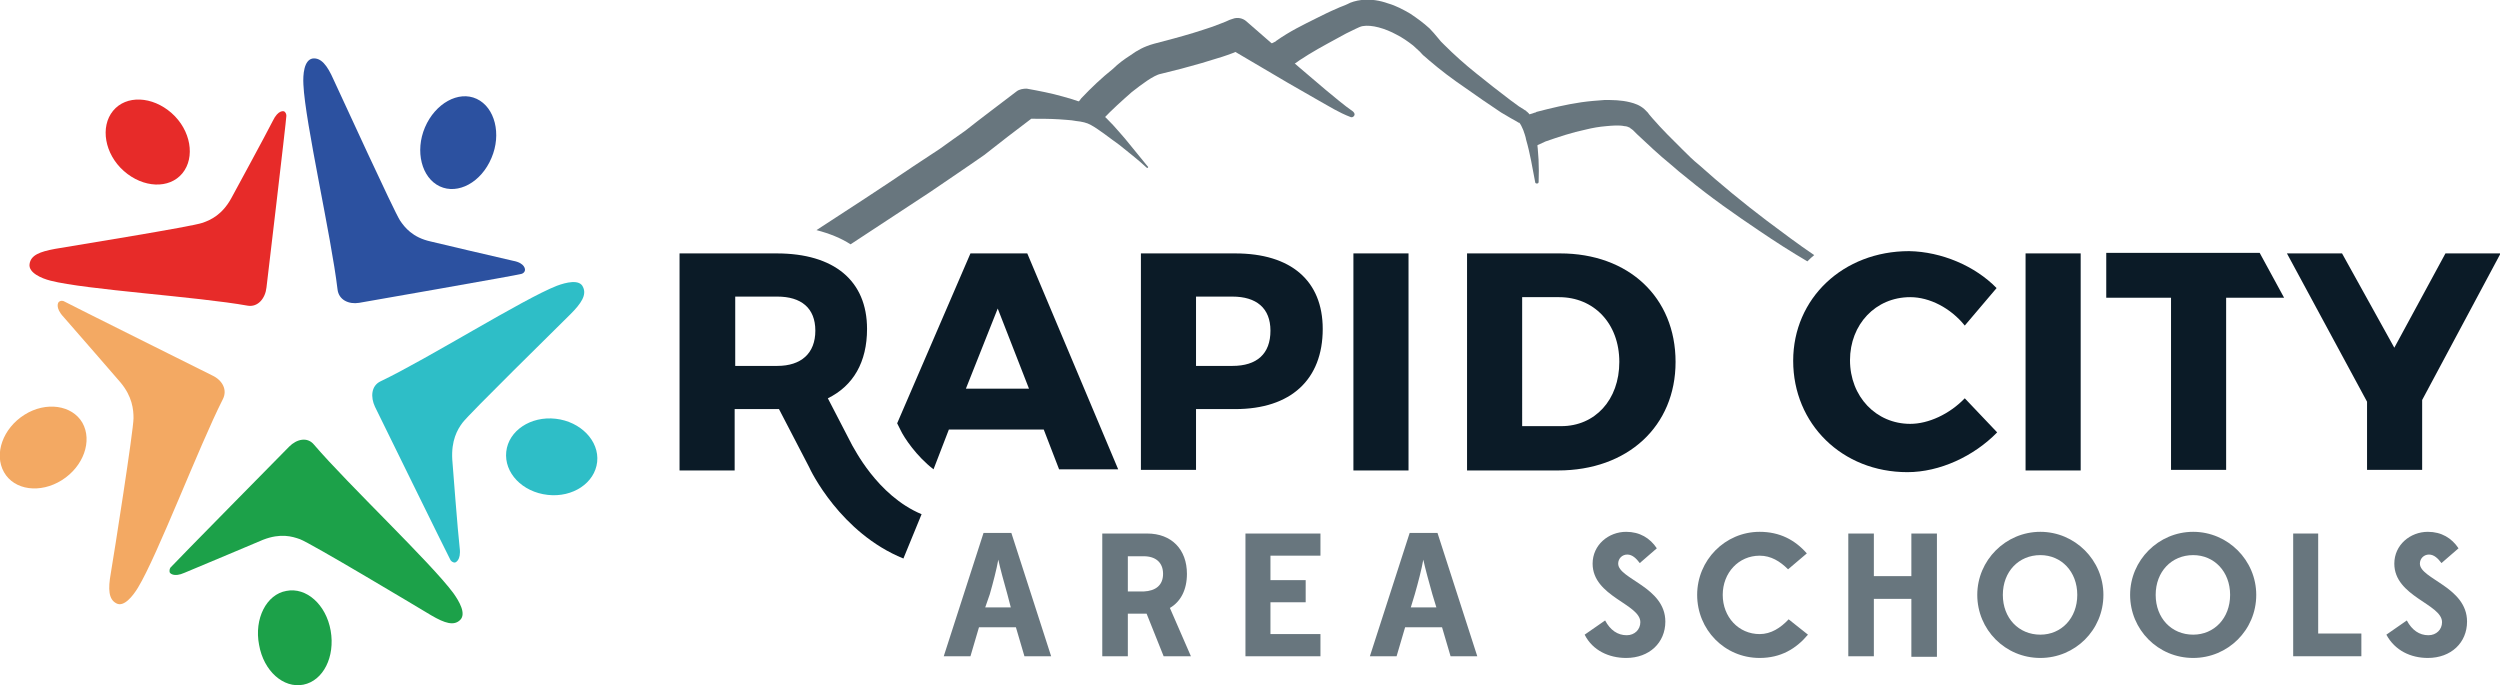
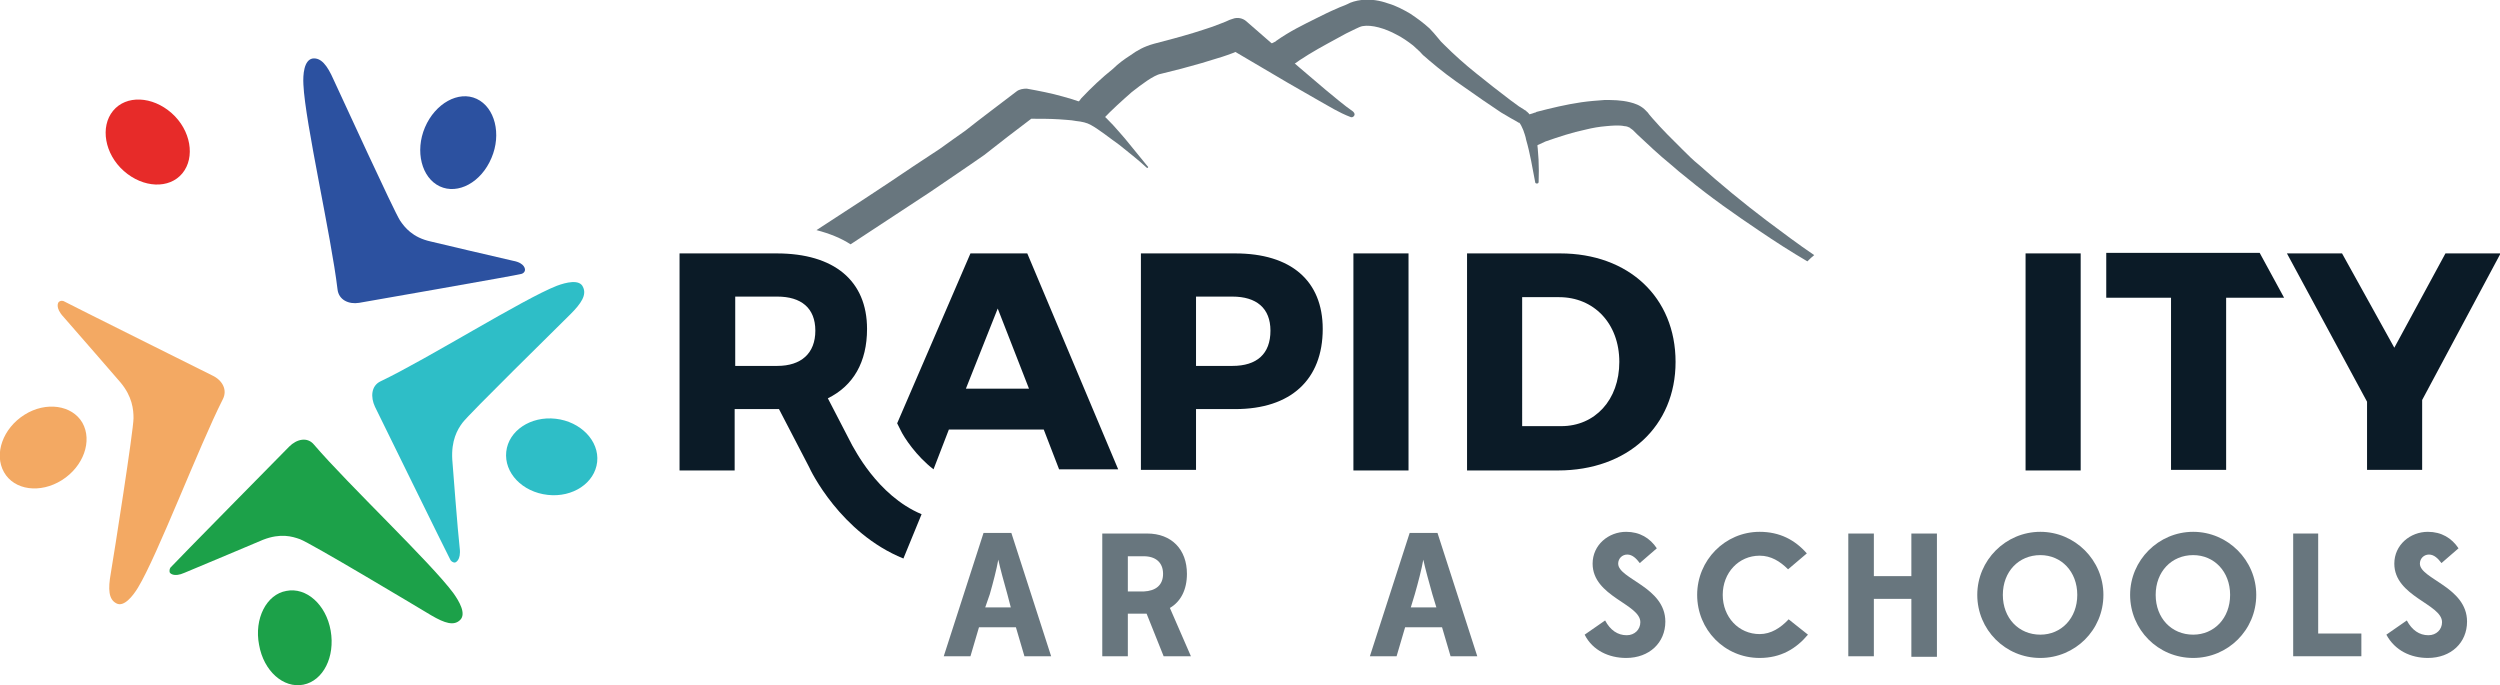
<svg xmlns="http://www.w3.org/2000/svg" version="1.1" id="Layer_1" x="0px" y="0px" viewBox="0 0 440 120.6" style="enable-background:new 0 0 440 120.6;" xml:space="preserve">
  <style type="text/css">
	.st0{fill-rule:evenodd;clip-rule:evenodd;fill:#2EBEC7;}
	.st1{fill-rule:evenodd;clip-rule:evenodd;fill:#E72B29;}
	.st2{fill-rule:evenodd;clip-rule:evenodd;fill:#1CA149;}
	.st3{fill-rule:evenodd;clip-rule:evenodd;fill:#2C51A0;}
	.st4{fill-rule:evenodd;clip-rule:evenodd;fill:#F3A963;}
	.st5{fill:#68767E;}
	.st6{fill:#0B1B27;}
</style>
  <g>
    <g>
      <g>
        <path class="st0" d="M66,71.6c-0.8-1.7-0.7-3.7,1-4.5c8.2-3.9,25.1-14.5,31-16.8c1.6-0.6,4-1.2,4.6,0.2c0.7,1.4-0.3,2.9-2.2,4.8     c-2.5,2.5-17.8,17.5-19,19.1c-0.9,1.2-2,3.1-1.8,6.5c0,0,1,13.1,1.3,15.5c0.3,2.3-0.8,2.6-0.8,2.6s-0.4,0.1-0.8-0.4     C79,98.1,66,71.6,66,71.6z" />
        <path class="st0" d="M89.1,79.5c0.4-3.7,4.3-6.3,8.7-5.8c4.4,0.5,7.7,3.9,7.3,7.6c-0.4,3.7-4.3,6.3-8.7,5.8     C91.9,86.6,88.7,83.2,89.1,79.5z" />
      </g>
      <g>
-         <path class="st1" d="M46.9,50.6c-0.2,1.9-1.5,3.5-3.3,3.2c-8.9-1.6-28.5-2.8-34.7-4.4C7.3,49,5,48,5.2,46.5     c0.2-1.6,1.8-2.2,4.5-2.7c3.4-0.6,24.1-3.9,26-4.6c1.4-0.5,3.4-1.4,5-4.3c0,0,6.2-11.4,7.3-13.6c1-2.1,2-1.7,2-1.7     s0.4,0.2,0.4,0.8C50.4,21.1,46.9,50.6,46.9,50.6z" />
        <path class="st1" d="M32.1,30.5c-2.3,2.8-6.9,2.6-10.3-0.4c-3.4-3-4.2-7.8-1.9-10.6c2.3-2.8,6.9-2.6,10.3,0.4     C33.6,22.9,34.4,27.7,32.1,30.5z" />
      </g>
      <g>
        <path class="st2" d="M50.9,78.6c1.3-1.3,3.2-1.8,4.4-0.3c6,7,20.6,20.8,24.5,26.1c1,1.4,2.3,3.6,1.2,4.7     c-1.1,1.1-2.7,0.6-5.1-0.8c-3-1.8-21.2-12.7-23.1-13.4c-1.4-0.5-3.4-1.1-6.5,0.1c0,0-11.6,4.9-13.8,5.8c-2,0.9-2.6,0-2.6,0     s-0.2-0.4,0.1-0.9C30.5,99.3,50.9,78.6,50.9,78.6z" />
        <path class="st2" d="M50.4,104c3.5-0.7,7,2.4,7.8,7c0.8,4.6-1.3,8.8-4.8,9.5c-3.5,0.7-7-2.4-7.8-7     C44.7,108.9,46.9,104.6,50.4,104z" />
      </g>
      <g>
        <path class="st3" d="M63.2,53.3c-1.8,0.3-3.6-0.5-3.8-2.4c-1.1-9.3-5.7-29.4-6-36c-0.1-1.8,0.1-4.3,1.6-4.6     c1.5-0.2,2.6,1.2,3.7,3.7c1.5,3.2,10.6,23.1,11.7,24.8c0.8,1.2,2.2,3,5.4,3.7c0,0,12.2,2.9,14.5,3.4c2.2,0.4,2.1,1.6,2.1,1.6     s0,0.5-0.6,0.7C91.3,48.4,63.2,53.3,63.2,53.3z" />
        <path class="st3" d="M77.4,32.8c-3.2-1.5-4.4-6.2-2.6-10.4c1.8-4.2,5.9-6.5,9.1-5c3.2,1.5,4.4,6.2,2.6,10.4     C84.7,32.1,80.6,34.3,77.4,32.8z" />
      </g>
      <g>
        <path class="st4" d="M37.4,66.1c1.7,0.8,2.7,2.5,1.8,4.2c-4.2,8.3-11.5,27.5-14.9,33.1c-0.9,1.5-2.5,3.5-3.8,2.8     c-1.4-0.7-1.5-2.5-1-5.3c0.6-3.5,4-25.2,4-27.3c0-1.5-0.2-3.8-2.3-6.3c0,0-8.4-9.7-10-11.5c-1.6-1.7-0.9-2.6-0.9-2.6     s0.3-0.4,0.9-0.2C11.7,53.3,37.4,66.1,37.4,66.1z" />
        <path class="st4" d="M14.5,74.4c1.8,3.2,0.2,7.7-3.6,10.1c-3.8,2.4-8.4,1.8-10.2-1.4c-1.8-3.2-0.2-7.7,3.6-10.1     C8.1,70.6,12.7,71.3,14.5,74.4z" />
      </g>
    </g>
    <g>
      <path class="st5" d="M178.8,110.4h-6.5l-1.5,5.1h-4.7l7-21.7h4.9l7,21.7h-4.7L178.8,110.4z M173.4,106.9h4.5l-0.6-2.3    c-0.6-2.1-1.3-4.7-1.6-6.1c-0.3,1.7-0.9,4-1.5,6.1L173.4,106.9z" />
      <path class="st5" d="M194,115.5V93.9h7.9c4.3,0,7,2.8,7,7.1c0,2.8-1.1,4.9-3,6l3.7,8.5h-4.8l-3-7.5h-3.3v7.5H194z M204.7,101    c0-2-1.3-3.1-3.4-3.1h-2.8v6.2h2.8C203.4,104,204.7,103,204.7,101z" />
-       <path class="st5" d="M219.2,115.5V93.9h13.2v3.9h-8.8v4.3h6.2v3.9h-6.2v5.6h8.8v3.9H219.2z" />
      <path class="st5" d="M253.8,110.4h-6.5l-1.5,5.1h-4.7l7-21.7h4.9l7,21.7h-4.7L253.8,110.4z M248.3,106.9h4.5l-0.7-2.3    c-0.6-2.1-1.3-4.7-1.6-6.1c-0.3,1.7-0.9,4-1.5,6.1L248.3,106.9z" />
      <path class="st5" d="M278.9,111.7l3.6-2.5c0.9,1.7,2.2,2.6,3.8,2.6c1.4,0,2.4-1,2.4-2.3c0-3.2-8.4-4.5-8.4-10.3    c0-3.3,2.8-5.6,5.9-5.6c2.4,0,4.2,1.1,5.4,2.9l-3,2.6c-0.6-0.8-1.3-1.5-2.2-1.5c-0.9,0-1.6,0.7-1.6,1.6c0,2.7,8.3,4.1,8.3,10.2    c0,3.7-2.8,6.4-6.9,6.4C283.2,115.8,280.3,114.5,278.9,111.7z" />
      <path class="st5" d="M309.7,115.8c-6.2,0-11-5-11-11.1c0-6.1,4.9-11.1,11-11.1c3.5,0,6.2,1.4,8.3,3.8l-3.3,2.8    c-1.4-1.4-3-2.4-5-2.4c-3.7,0-6.5,3-6.5,6.9c0,3.9,2.8,6.9,6.5,6.9c2,0,3.7-1.1,5.1-2.6l3.4,2.7    C316.1,114.2,313.4,115.8,309.7,115.8z" />
      <path class="st5" d="M336.4,115.5v-10.1h-6.6v10.1h-4.5V93.9h4.5v7.5h6.6v-7.5h4.5v21.7H336.4z" />
      <path class="st5" d="M348,104.7c0-6.1,5-11.1,11.1-11.1c6.1,0,11.1,5,11.1,11.1c0,6.2-5,11.1-11.1,11.1    C352.9,115.8,348,110.8,348,104.7z M365.6,104.7c0-4.1-2.8-7-6.5-7c-3.8,0-6.6,2.9-6.6,7c0,4.1,2.8,7,6.6,7    C362.8,111.7,365.6,108.8,365.6,104.7z" />
      <path class="st5" d="M374.9,104.7c0-6.1,5-11.1,11.1-11.1c6.1,0,11.1,5,11.1,11.1c0,6.2-5,11.1-11.1,11.1    C379.8,115.8,374.9,110.8,374.9,104.7z M392.5,104.7c0-4.1-2.8-7-6.5-7c-3.8,0-6.6,2.9-6.6,7c0,4.1,2.8,7,6.6,7    C389.7,111.7,392.5,108.8,392.5,104.7z" />
      <path class="st5" d="M403.6,115.5V93.9h4.4v17.6h7.6v4H403.6z" />
      <path class="st5" d="M420,111.7l3.6-2.5c0.9,1.7,2.2,2.6,3.8,2.6c1.4,0,2.4-1,2.4-2.3c0-3.2-8.4-4.5-8.4-10.3    c0-3.3,2.8-5.6,5.9-5.6c2.4,0,4.2,1.1,5.4,2.9l-3,2.6c-0.6-0.8-1.3-1.5-2.2-1.5c-0.9,0-1.6,0.7-1.6,1.6c0,2.7,8.3,4.1,8.3,10.2    c0,3.7-2.8,6.4-6.9,6.4C424.3,115.8,421.5,114.5,420,111.7z" />
    </g>
    <g>
      <path class="st6" d="M217.4,44.6c9.8,0,15.4,4.8,15.4,13.3c0,8.9-5.6,14.1-15.4,14.1h-6.9v10.7h-9.7V44.6H217.4z M210.5,64.4h6.4    c4.3,0,6.7-2.1,6.7-6.2c0-4-2.5-6-6.7-6h-6.4V64.4z" />
      <path class="st6" d="M238.2,82.7V44.6h9.7v38.2H238.2z" />
      <path class="st6" d="M274.6,44.6c12,0,20.3,7.7,20.3,19.1c0,11.3-8.4,19.1-20.7,19.1h-16V44.6H274.6z M267.9,75h6.9    c5.9,0,10.2-4.6,10.2-11.3c0-6.8-4.5-11.4-10.6-11.4h-6.5V75z" />
-       <path class="st6" d="M351.4,50.7l-5.6,6.6c-2.5-3.1-6.2-5-9.6-5c-6.1,0-10.6,4.8-10.6,11.1c0,6.4,4.6,11.2,10.6,11.2    c3.2,0,6.9-1.7,9.6-4.5l5.7,6c-4.1,4.2-10.1,7-15.8,7c-11.5,0-20.1-8.5-20.1-19.6c0-11,8.8-19.3,20.4-19.3    C341.7,44.3,347.6,46.8,351.4,50.7z" />
      <path class="st6" d="M356.5,82.7V44.6h9.7v38.2H356.5z" />
      <path class="st6" d="M426.2,82.7h-9.6v-12l-14.1-26.1h9.7l9.2,16.6l9-16.6h9.7l-13.8,25.8V82.7z" />
      <path class="st6" d="M180.8,44.6h-10l-12.9,29.9l0.6,1.2c0.6,1.3,2.8,4.6,5.8,6.9l2.7-7h16.7l2.7,7h10.4L180.8,44.6z M170,68.4    l5.6-14.1l5.5,14.1H170z" />
      <path class="st6" d="M150,78.4l-4.3-8.3c4.5-2.2,6.9-6.4,6.9-12.2c0-8.5-5.8-13.3-15.9-13.3h-17.1v38.2h9.7V72h7.4h0.3l0.1,0    l5.3,10.2c0.2,0.5,5.5,11.6,16.6,16.1l3.2-7.8C154.3,87.2,150.2,78.6,150,78.4z M129.4,52.2h7.4c4.2,0,6.7,2,6.7,6    c0,4-2.5,6.2-6.7,6.2h-7.4V52.2z" />
      <polygon class="st6" points="397.7,44.5 370.7,44.5 370.7,52.4 382.1,52.4 382.1,82.7 391.8,82.7 391.8,52.4 402,52.4   " />
    </g>
    <g>
      <path class="st5" d="M227.3,11.6L227.3,11.6c1.9-1.4,4.1-2.7,6.3-3.9c1.1-0.6,2.2-1.2,3.3-1.8c1.1-0.5,2.3-1.2,2.9-1.3    c1.6-0.3,4,0.4,6,1.5c1,0.5,2,1.2,2.9,1.9c0.4,0.4,0.8,0.7,1.2,1.1c0.3,0.3,0.5,0.6,0.8,0.8l0.8,0.7c2.1,1.8,4.1,3.3,6.3,4.8    c2.1,1.5,4.3,3,6.4,4.4l1.7,1l0.9,0.5l0.5,0.3l0.1,0l0,0c0,0,0,0,0,0c0,0,0,0,0,0c0.2,0.2,0.5,0.8,0.7,1.3    c0.2,0.6,0.4,1.1,0.5,1.7c0.7,2.4,1.1,4.9,1.6,7.5l0,0c0,0.1,0.1,0.2,0.3,0.2c0.2,0,0.3-0.1,0.3-0.3c0.1-2.6,0-5.2-0.4-7.8    c-0.1-0.7-0.2-1.3-0.4-2c-0.2-0.7-0.3-1.3-0.9-2.2c-0.1-0.1-0.2-0.2-0.3-0.3c-0.1-0.1-0.2-0.1-0.2-0.2l-0.2-0.1l-0.3-0.2l-0.8-0.5    l-1.5-1.1c-2-1.5-4-3.1-6-4.7c-2-1.6-3.9-3.3-5.6-5l-0.6-0.6c-0.2-0.2-0.3-0.4-0.5-0.6c-0.5-0.6-1-1.2-1.5-1.7    c-1.1-1-2.2-1.8-3.4-2.6c-1.2-0.7-2.5-1.4-3.9-1.8c-1.4-0.5-3-0.8-4.7-0.6c-0.9,0.1-1.9,0.4-2.4,0.7c-0.6,0.3-1.3,0.5-1.9,0.8    c-1.2,0.5-2.4,1.1-3.6,1.7c-2.4,1.2-4.7,2.3-7.1,4c0,0-0.1,0.1-0.1,0.1l-3.2,1.6L227.3,11.6z" />
      <path class="st5" d="M194.1,21L194.1,21c1.6-1.7,3.4-3.3,5.1-4.8c0.9-0.7,1.8-1.4,2.7-2c0.9-0.6,1.8-1.1,2.4-1.2    c2.5-0.6,4.8-1.2,7.2-1.9c1.2-0.4,2.4-0.7,3.6-1.1c1.2-0.4,2.4-0.8,3.7-1.5l0,0l-2.8-0.2l10.7,6.3l5.4,3.1c1.8,1,3.5,2.1,5.6,2.9    c0.2,0.1,0.5,0,0.6-0.2c0.2-0.2,0.1-0.5-0.1-0.7l-0.1-0.1c-1.6-1.1-3.2-2.5-4.8-3.8l-4.7-4l-9.3-8.1c-0.6-0.5-1.5-0.7-2.3-0.4    l-0.6,0.2l0,0c-0.8,0.4-2,0.8-3,1.2c-1.1,0.4-2.2,0.7-3.4,1.1c-2.3,0.7-4.6,1.3-6.9,1.9c-1.8,0.5-3,1.2-4.1,2    c-1.1,0.7-2.2,1.5-3.1,2.4c-2,1.6-3.8,3.3-5.6,5.2l0,0l-1.8,2.4L194.1,21z" />
      <path class="st5" d="M270.2,19.8c0.1,0,0.1,0,0.2-0.1c2.7-0.7,5.2-1.3,7.9-1.7c1.4-0.2,2.7-0.3,4.1-0.4c1.4,0,2.9,0,4.5,0.4    c0.8,0.2,1.7,0.5,2.5,1.2c0.2,0.2,0.4,0.4,0.6,0.6l0.3,0.4l0.6,0.7c0.8,0.9,1.7,1.9,2.6,2.8c0.9,0.9,1.8,1.8,2.7,2.7    c0.9,0.9,1.8,1.8,2.8,2.6c3.8,3.4,7.8,6.7,11.9,9.8c2.8,2.1,5.6,4.2,8.4,6.1c-0.4,0.3-0.8,0.7-1.2,1.1c-2.9-1.7-5.7-3.5-8.5-5.4    c-4.3-2.9-8.6-5.9-12.6-9.2c-1-0.8-2-1.6-3-2.5c-1-0.8-2-1.7-3-2.6c-1-0.9-1.9-1.8-2.9-2.7l-0.7-0.7l-0.4-0.3    c-0.1,0-0.1-0.1-0.1-0.1c-0.2-0.1-0.6-0.3-1-0.3c-0.9-0.2-2.1-0.1-3.2,0c-1.2,0.1-2.4,0.3-3.6,0.6c-2.4,0.5-4.8,1.3-7.1,2.1    l-2.6,1.2l-2-5.4L270.2,19.8z" />
      <path class="st5" d="M202,29.3c-1.3-1.6-2.7-3.3-4-4.9c-1.4-1.6-2.7-3.2-4.5-4.7c-1.1-0.9-2.2-1.3-3.2-1.7c-1.1-0.4-2.1-0.7-3.2-1    c-2.1-0.6-4.2-1-6.4-1.4l0,0c-0.6,0-1.3,0.1-1.8,0.5c-3,2.3-6.1,4.6-9,6.9c-1.4,1-3,2.1-4.5,3.2l-4.7,3.1    c-5.6,3.8-11.3,7.5-17,11.2c2.3,0.6,4.3,1.4,6,2.5c4.7-3.1,9.3-6.1,14-9.2l4.7-3.2c1.6-1.1,3.1-2.1,4.8-3.3    c2.8-2.2,5.5-4.3,8.3-6.4c1.6,0,3.3,0,4.9,0.1c1,0.1,2,0.1,3,0.3c1,0.1,1.9,0.3,2.6,0.7c1.6,0.9,3.3,2.3,5,3.5    c1.6,1.3,3.3,2.6,4.8,4c0.1,0.1,0.2,0.1,0.2,0C202.1,29.5,202.1,29.3,202,29.3z" />
    </g>
  </g>
</svg>